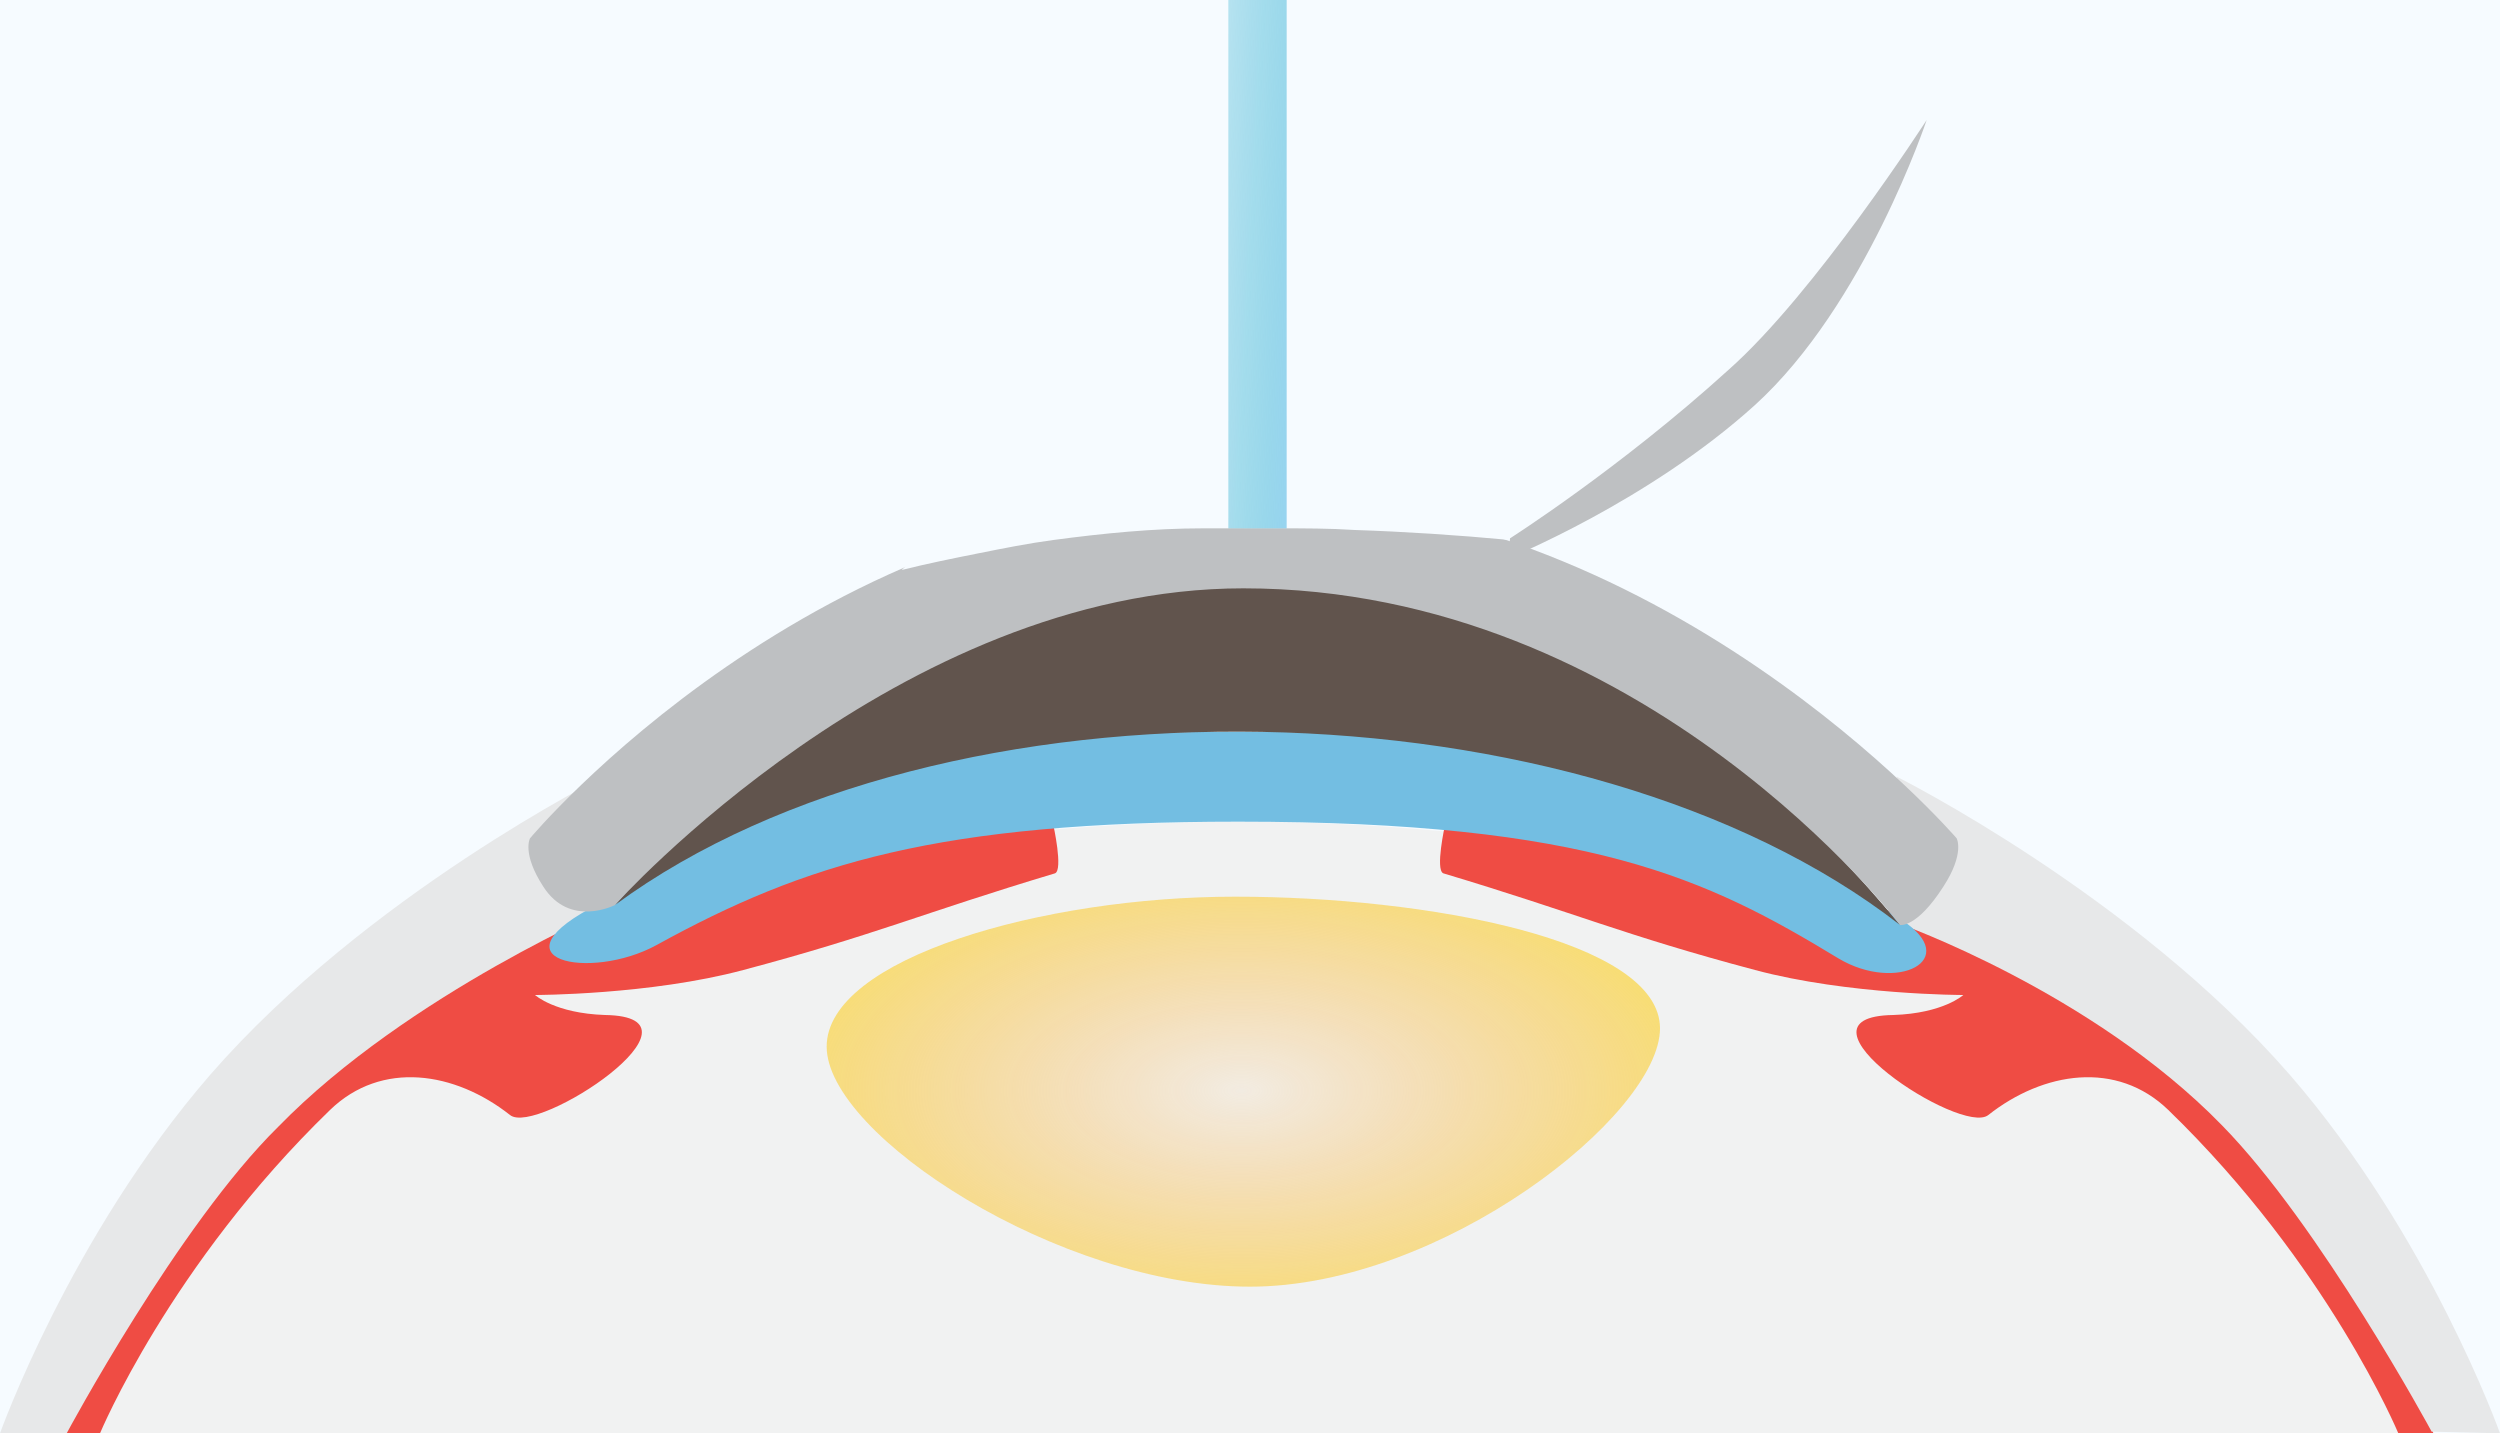
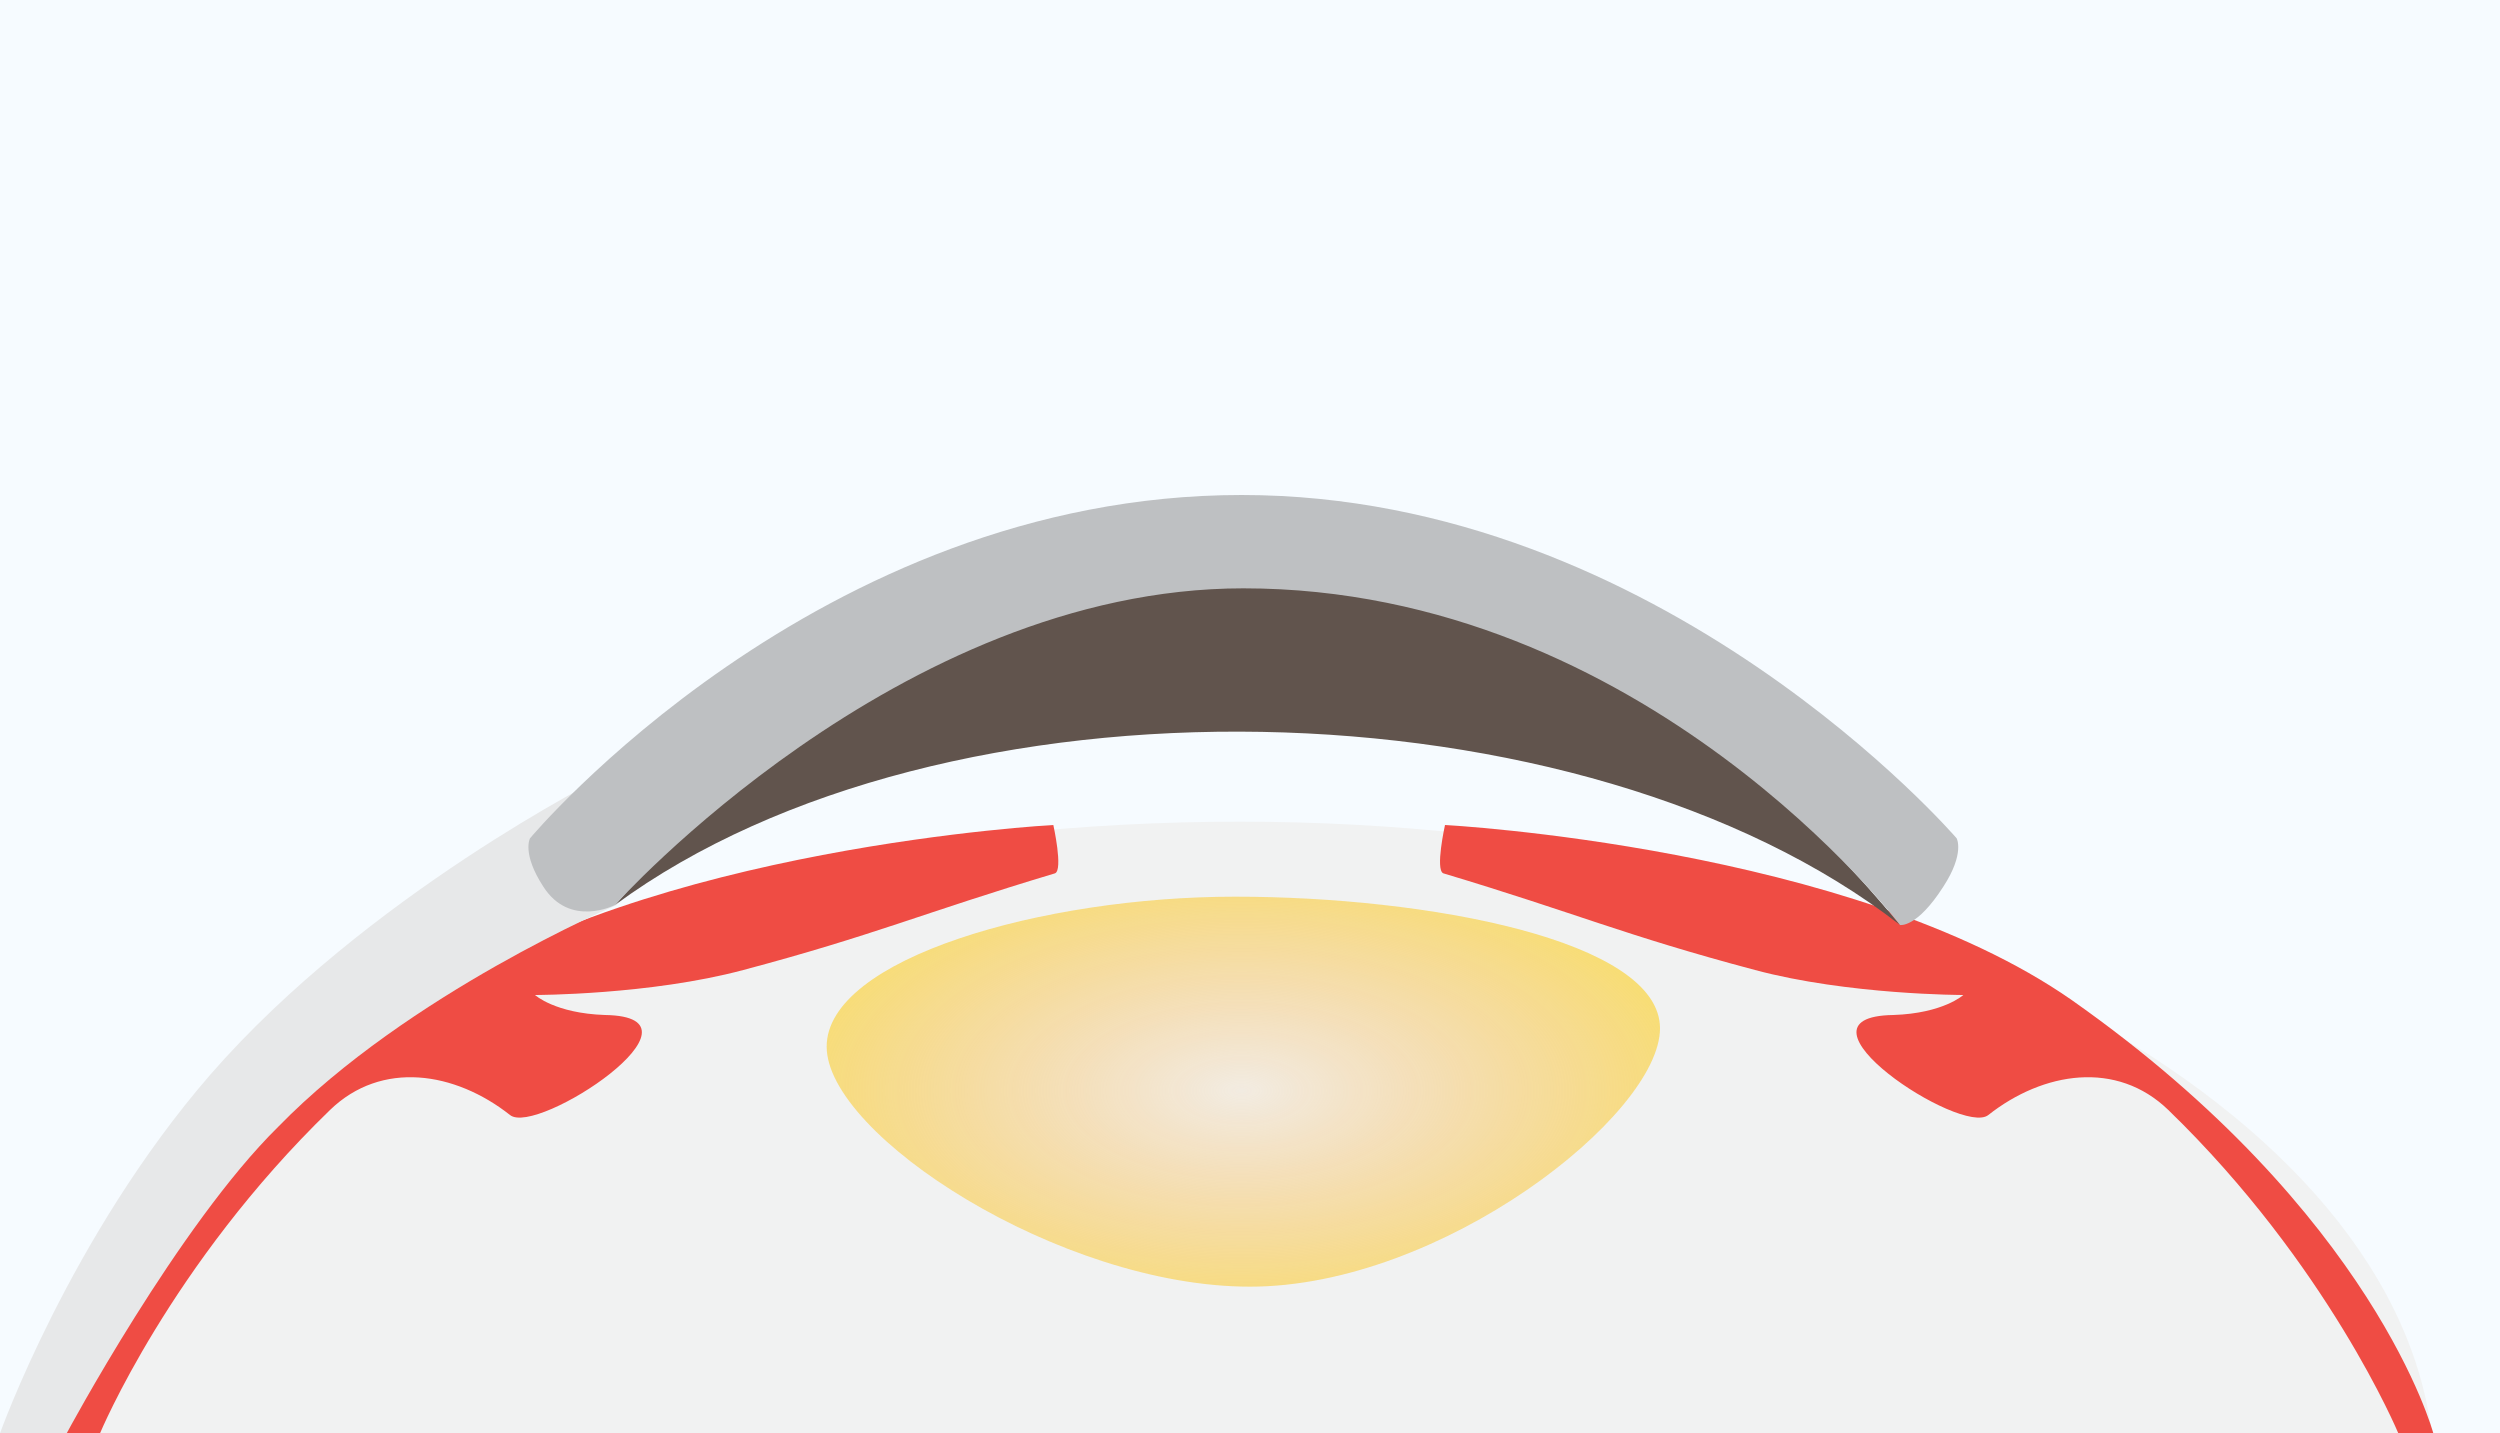
<svg xmlns="http://www.w3.org/2000/svg" version="1.1" id="Layer_1" x="0px" y="0px" viewBox="0 0 150 86" style="enable-background:new 0 0 150 86;" xml:space="preserve">
  <style type="text/css">
	.st0{fill:#F6FBFF;}
	.st1{fill:#F1F2F2;}
	.st2{fill:#EF4C44;}
	.st3{fill:#E7E8E9;}
	.st4{fill:#73BEE2;}
	.st5{fill:#61544D;}
	.st6{fill:url(#SVGID_1_);}
	.st7{fill:#BEC0C2;}
	.st8{fill:url(#SVGID_2_);}
</style>
  <rect y="0" class="st0" width="150" height="86" />
  <path class="st1" d="M145.9,86c-2.5-20.3-33.9-36.7-71.5-36.7C36.3,49.3,5.8,65.4,4,86H145.9z" />
  <path class="st2" d="M143.9,86c0,0-4.2-10.1-13.8-19.4c-3.1-3-7.5-2.3-10.8,0.3c-1.6,1.3-12.5-5.9-5.7-6c3-0.1,4.2-1.2,4.2-1.2  s-6.9,0-12.5-1.5c-7.9-2.1-10.7-3.4-18.7-5.8c-0.5-0.2,0.1-2.9,0.1-2.9s24.4,1.3,37.6,10.5C142.5,72.8,146,86,146,86H143.9z" />
-   <path class="st3" d="M150,86c0,0-4.2-11.8-12.6-21.5c-9.4-10.8-23.6-17.9-23.6-17.9l0.1,8.8c0,0,11.6,4.1,19.4,12.1  c5.9,6,12.6,18.4,12.6,18.4L150,86L150,86z" />
  <path class="st2" d="M6,86c0,0,4.2-10.1,13.8-19.4c3.1-3,7.5-2.3,10.8,0.3c1.6,1.3,12.5-5.9,5.7-6c-3-0.1-4.2-1.2-4.2-1.2  s6.9,0,12.5-1.5c7.9-2.1,10.7-3.4,18.7-5.8c0.5-0.2-0.1-2.9-0.1-2.9S38.8,50.8,25.6,60C7.5,72.8,3.9,86,3.9,86H6z" />
  <path class="st3" d="M0,86c0,0,4.2-11.8,12.6-21.5C22,53.7,36.2,46.6,36.2,46.6l0.8,7.7c0,0-12.5,5.3-20.3,13.3C10.7,73.5,4,86,4,86  H0z" />
-   <path class="st4" d="M74.3,49.3c21.1,0,28.1,3.4,36,8.2c3.5,2.1,7.5,0.1,3.8-2.3c-8.6-5.6-12.9-11.3-39.6-11.3  C48.7,43.9,48,48.2,36,54.2c-6.8,3.4-0.6,4.7,3.4,2.5C48.3,51.8,56.3,49.3,74.3,49.3z" />
  <path class="st5" d="M36.9,54.3C62.4,25.4,93,30,114,55.5C95,40.7,56.6,39.8,36.9,54.3z" />
  <radialGradient id="SVGID_1_" cx="97.531" cy="-461.556" r="20.575" gradientTransform="matrix(0 0.951 -1.894 0 -799.679 -27.31)" gradientUnits="userSpaceOnUse">
    <stop offset="0" style="stop-color:#FBB24C;stop-opacity:0.1" />
    <stop offset="0.244" style="stop-color:#FBBA4A;stop-opacity:0.32" />
    <stop offset="0.631" style="stop-color:#FAD146;stop-opacity:0.668" />
    <stop offset="1" style="stop-color:#F9ED41" />
  </radialGradient>
  <path class="st6" d="M75,77.2c-11.4,0-25.4-9.1-25.4-14.4s13-9,24.5-9s25.5,2.6,25.5,7.9C99.6,66.9,86.5,77.2,75,77.2z" />
  <path class="st7" d="M74.6,35.3c24.1,0,39.4,20.2,39.4,20.2s1,0.2,2.6-2.3c1.3-2,0.8-2.9,0.8-2.9S99.7,29.7,74.5,29.7  c-25.5,0-42.7,20.6-42.7,20.6s-0.5,0.9,0.8,2.9c1.6,2.5,4.3,1.1,4.3,1.1S53.9,35.3,74.6,35.3z" />
-   <path class="st7" d="M90.5,33.5c0,0,8.4-3.4,14.8-9.2c6.6-6,10.3-17.1,10.3-17.1s-6.7,10.4-11.9,15c-6.5,5.9-13.1,10.1-13.1,10.1  L90.5,33.5z" />
-   <path class="st0" d="M90.6,32.4c-3.2-0.3-6.3-0.5-9.3-0.6c-1.5-0.1-3.1-0.1-4.6-0.1s-3.1,0-4.5,0c-3,0-6,0.3-9,0.7  c-1.5,0.2-3,0.5-4.5,0.8s-3,0.6-4.6,1c0.6-0.6,1.2-1.1,1.9-1.5c0.7-0.5,1.4-0.9,2.1-1.3c1.4-0.8,2.9-1.4,4.5-1.9  c3.1-1,6.4-1.6,9.6-1.6c0.8,0,1.6,0,2.4,0s1.6,0.1,2.4,0.2s1.6,0.2,2.4,0.3c0.4,0.1,0.8,0.1,1.2,0.2l1.2,0.3  c1.6,0.4,3.1,0.8,4.6,1.4c0.7,0.3,1.5,0.6,2.2,1C89.2,31.6,90,32,90.6,32.4z" />
  <linearGradient id="SVGID_2_" gradientUnits="userSpaceOnUse" x1="63.637" y1="858.029" x2="68.799" y2="858.299" gradientTransform="matrix(1 0 0 1 9.255 -842.313)">
    <stop offset="0" style="stop-color:#1CA9CC;stop-opacity:0.3" />
    <stop offset="0.514" style="stop-color:#1EA9CE;stop-opacity:0.403" />
    <stop offset="0.75" style="stop-color:#26AAD3;stop-opacity:0.45" />
    <stop offset="0.927" style="stop-color:#32ABDC;stop-opacity:0.485" />
    <stop offset="1" style="stop-color:#3AACE2;stop-opacity:0.5" />
  </linearGradient>
-   <path class="st8" d="M73.7,0v27.8v3.9c1,0,2,0,3,0c0.2,0,0.4,0,0.5,0V28V0H73.7z" />
</svg>